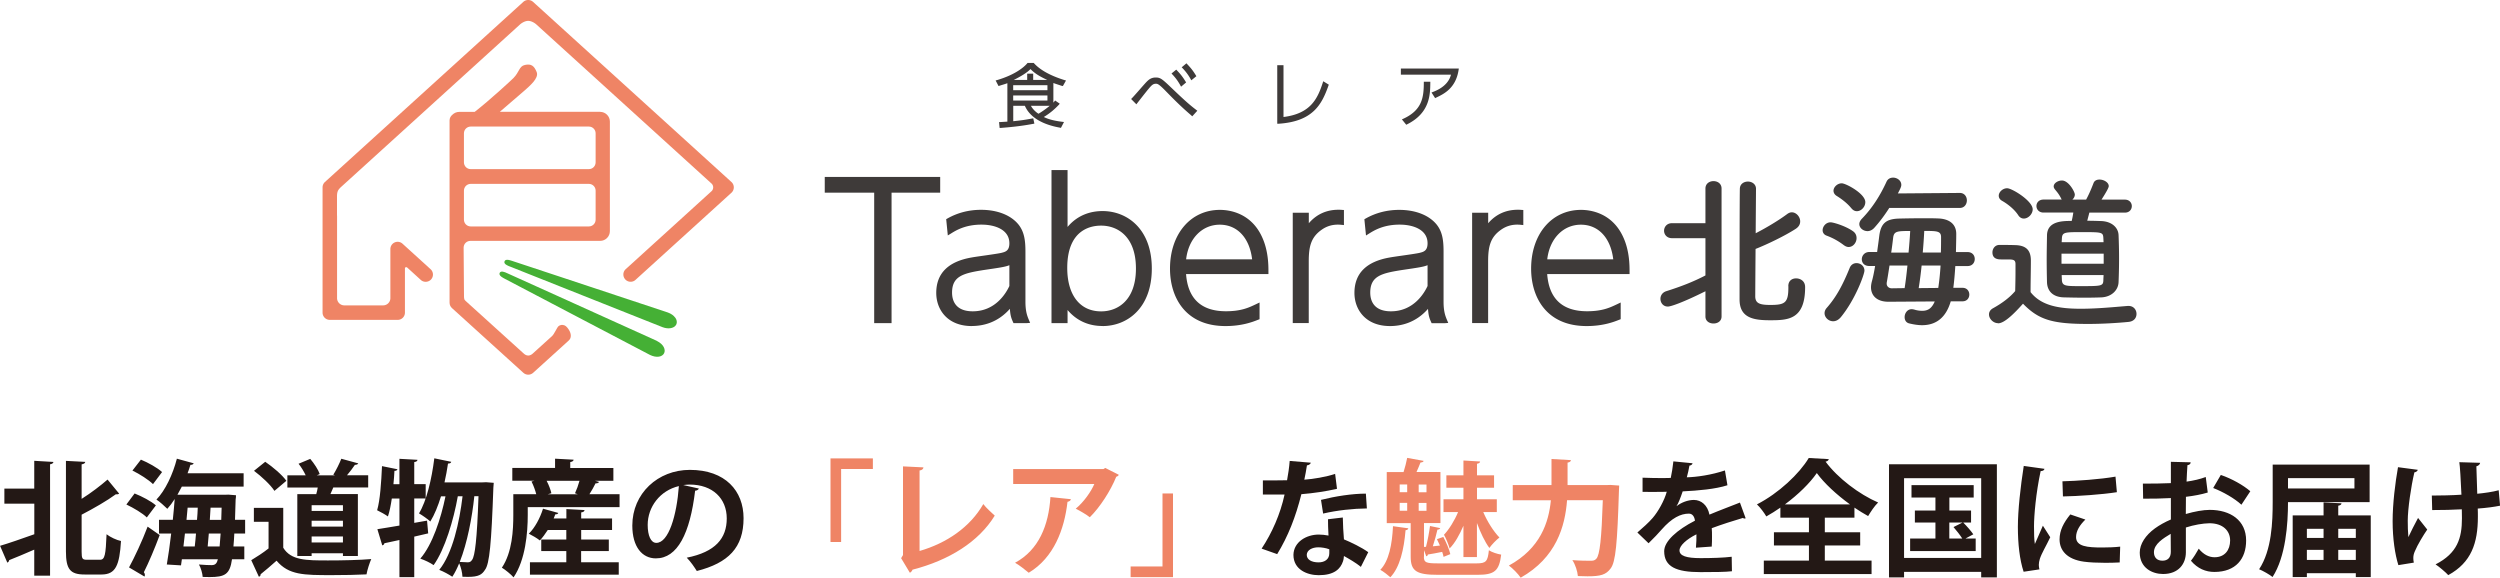
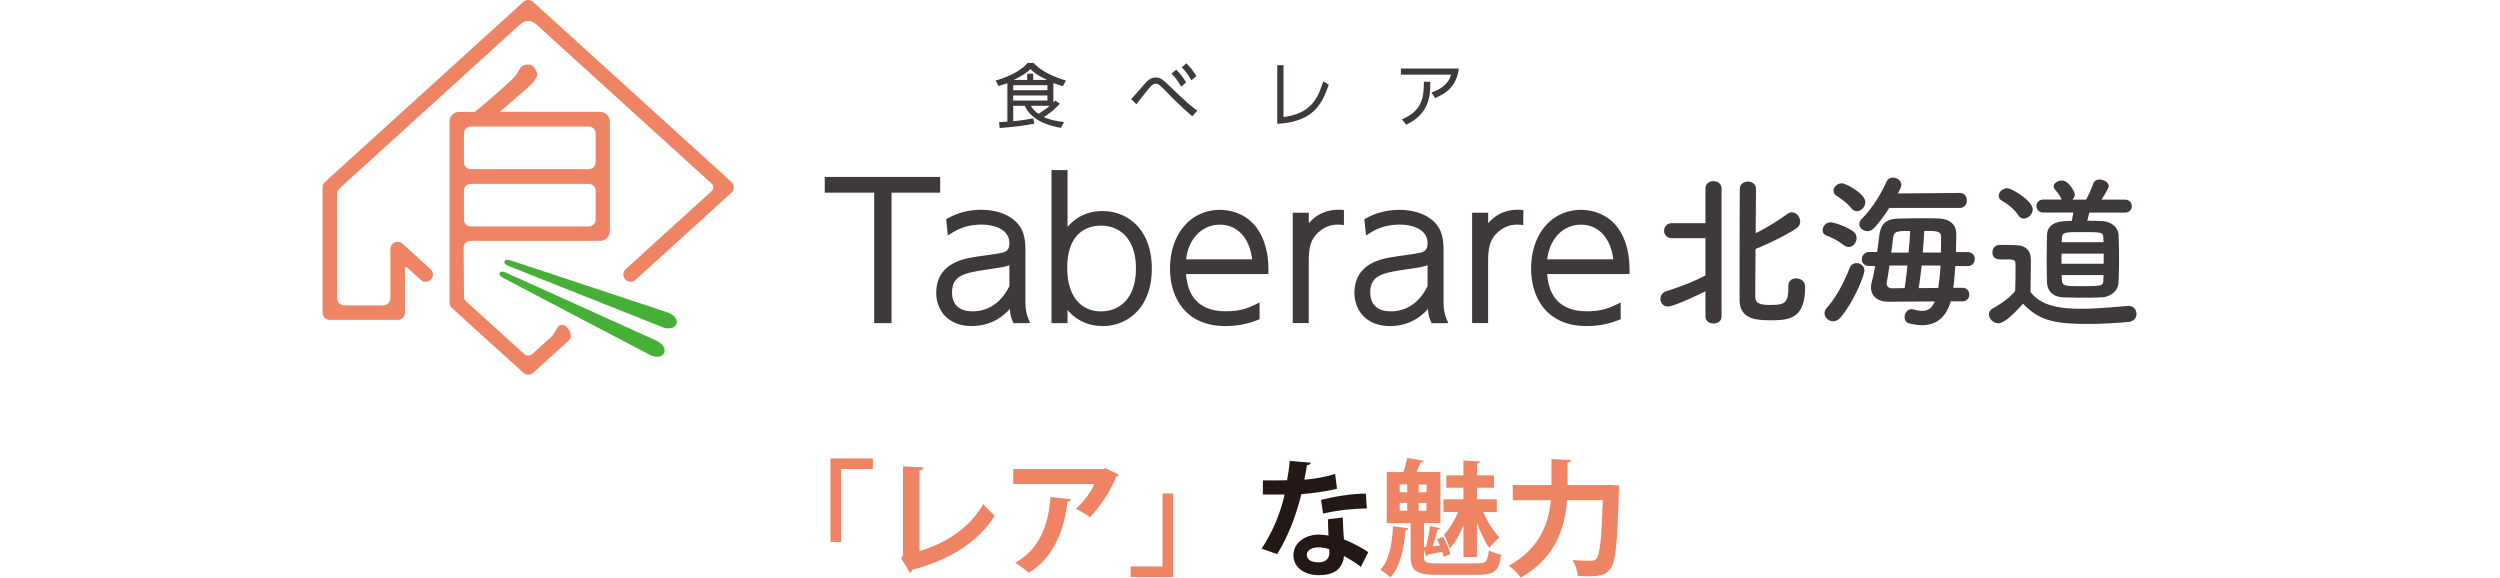
<svg xmlns="http://www.w3.org/2000/svg" id="_レイヤー_2" width="400" height="92.44">
  <defs>
    <style>.cls-1{fill:#ef8465}.cls-2{fill:#231815}</style>
  </defs>
  <g id="_レイヤー_1-2">
    <path class="cls-1" d="M53.93 34.5v13.2c0 .64.52 1.16 1.16 1.16h6.21c.64 0 1.16-.52 1.16-1.16v-7.85c0-.46.27-.88.69-1.06.42-.19.91-.11 1.25.2l4.49 4.08c.48.43.51 1.17.08 1.64s-1.17.51-1.64.08l-2.13-1.94s-.14-.15-.29-.09c-.13.05-.12.18-.12.26v7c0 .64-.52 1.16-1.16 1.16H52.77c-.64 0-1.16-.52-1.16-1.16V29.98c0-.33.14-.64.38-.86L83.73.3c.44-.4 1.12-.4 1.56 0l31.74 28.82a1.166 1.166 0 010 1.72l-15.35 13.94c-.47.43-1.21.4-1.64-.08-.43-.48-.4-1.21.08-1.64l13.76-12.5s.23-.22.23-.58-.23-.58-.23-.58L85.77 3.87s-.61-.53-1.26-.53-1.26.53-1.26.53L54.61 29.88s-.36.31-.51.59c-.16.31-.18.65-.18.98v3.05z" />
    <path class="cls-1" d="M96.04 17.89H79.97l3.94-3.39c.79-.72 2.36-1.98 1.96-2.97-.41-1-.87-1.36-1.88-1.14-.96.21-.86 1.12-1.86 2.12-.4.4-3.76 3.5-6.18 5.39h-2.47c-.43 0-.82.18-1.1.46-.27.21-.45.54-.45.91v29.16c0 .33.14.64.38.86l11.43 10.36c.22.2.5.3.78.3s.56-.1.78-.3l5.69-5.16c.48-.43.4-1.09.08-1.64-.18-.31-.46-.67-.72-.78-.36-.16-.76-.09-1 .13-.25.23-.66 1.24-1.03 1.58s-3.16 2.86-3.16 2.86-.29.25-.64.25-.64-.25-.64-.25l-9.27-8.39s-.27-.23-.32-.37c-.05-.13-.05-.46-.05-.46l-.06-7.8c0-.6.49-1.08 1.08-1.08h20.77c.85 0 1.55-.7 1.55-1.55V19.45c0-.85-.7-1.55-1.55-1.55zm-.74 17.26c0 .6-.49 1.08-1.08 1.08H75.31c-.6 0-1.08-.49-1.08-1.08V30.5c0-.6.49-1.08 1.08-1.08h18.91c.6 0 1.08.49 1.08 1.08v4.65zm0-9.17c0 .6-.49 1.08-1.08 1.08H75.31c-.6 0-1.08-.49-1.08-1.08v-4.65c0-.6.49-1.08 1.08-1.08h18.91c.6 0 1.08.49 1.08 1.08v4.65z" />
    <path d="M105.1 54.54c-.42-.2-9.08-4.11-16.05-7.26-4.16-1.87-7.74-3.49-7.86-3.55-.48-.23-1.05-.45-1.24-.07-.1.21 0 .42.3.64.18.13.4.24.51.3.12.06 3.61 1.89 7.66 4.02 6.75 3.55 15.16 7.96 15.58 8.17.48.23.95.33 1.36.28h.04c.4-.06.72-.26.86-.56.27-.54-.05-1.42-1.17-1.96zm2.93-3.72c-.25-.35-.65-.63-1.17-.82-.44-.16-9.5-3.15-16.77-5.56-4.3-1.42-8.01-2.65-8.13-2.69-.12-.04-.36-.12-.57-.16-.36-.07-.59 0-.67.23-.08.22.04.42.37.6.19.11.42.2.54.24.12.05 3.79 1.51 8.05 3.2 7.08 2.82 15.9 6.33 16.33 6.49.43.16.84.21 1.2.17.17-.02.33-.07.48-.13.27-.12.46-.32.55-.56.11-.31.04-.68-.2-1.01z" fill="#45b035" />
    <path d="M139.87 51.7V30.83h-7.91v-2.52h18.47v2.52h-7.78V51.7h-2.78zm15.63.47c-3.94 0-5.7-2.66-5.7-5.3 0-3.12 1.9-5.02 5.64-5.67.31-.06 1.05-.17 1.91-.29 1.12-.16 2.51-.36 2.9-.46.59-.15 1.25-.31 1.25-1.52 0-2.2-2.31-2.99-4.47-2.99-2.58 0-4.07.92-4.87 1.42l-.51.31-.26-2.6.21-.12c1.63-.92 3.44-1.38 5.37-1.38 2.61 0 4.79.86 6 2.37.91 1.16 1.1 2.51 1.1 4.32v8.02c0 1.59.31 2.32.53 2.86l.22.52-.54.04h-2.12l-.1-.22c-.29-.64-.41-1.09-.48-2.07-1.98 2.25-4.35 2.75-6.08 2.75zm6-9.74c-.61.26-1.48.39-4.01.76-3.31.52-5.16.94-5.16 3.63 0 1.12.43 2.99 3.31 2.99 3.69 0 5.38-3.01 5.86-4.05v-3.32zm14.91 9.73c-2.28 0-4.18-.88-5.6-2.56v2.1h-2.57V27.21h2.57v9.1c1.75-2.08 3.96-2.54 5.6-2.54 3.92 0 7.88 2.84 7.88 9.2s-3.96 9.2-7.88 9.2zm-.23-16.06c-1.27 0-5.42.34-5.42 6.77 0 4.34 2.03 6.95 5.42 6.95 2.69 0 5.57-1.8 5.57-6.86s-2.88-6.86-5.57-6.86zm19.91 16.07c-6.55 0-8.89-4.74-8.89-9.18 0-5.54 3.29-9.41 7.99-9.41 1.45 0 5.03.44 6.8 4.48.96 2.16.96 4.45.96 5.42v.37h-13.18c.29 3.95 2.44 5.95 6.38 5.95 2.43 0 3.65-.58 4.73-1.09l.65-.31v2.67l-.33.13c-.74.29-2.47.97-5.11.97zm4.25-10.68c-.41-3.43-2.37-5.54-5.18-5.54s-5 2.21-5.38 5.54h10.56zm6.5 10.21V34.04h2.57v1.68c1.21-1.42 2.82-2.16 4.73-2.16.21 0 .39 0 .54.02l.35.02v2.41l-.41-.04c-.18-.02-.36-.03-.54-.03-.99 0-1.85.27-2.63.83-1.72 1.21-2.05 2.72-2.05 5.08v9.84h-2.57zm15.57.47c-3.94 0-5.7-2.66-5.7-5.3 0-3.12 1.9-5.02 5.64-5.67.31-.06 1.05-.17 1.91-.29 1.12-.16 2.51-.36 2.9-.46.59-.15 1.25-.31 1.25-1.52 0-2.2-2.31-2.99-4.47-2.99-2.58 0-4.07.92-4.87 1.42l-.51.32-.26-2.6.21-.12c1.63-.92 3.44-1.38 5.37-1.38 2.61 0 4.79.86 6 2.37.91 1.16 1.09 2.51 1.09 4.32v8.02c0 1.59.31 2.32.53 2.86l.22.52-.54.04h-2.12l-.1-.22c-.29-.64-.41-1.09-.48-2.07-1.98 2.25-4.35 2.75-6.08 2.75zm6-9.74c-.61.26-1.48.39-4.01.76-3.31.52-5.16.94-5.16 3.63 0 1.12.43 2.99 3.31 2.99 3.69 0 5.38-3.01 5.86-4.05v-3.32zm7.13 9.27V34.04h2.57v1.68c1.21-1.42 2.82-2.16 4.73-2.16.21 0 .39 0 .54.02l.35.02v2.41l-.41-.04c-.18-.02-.36-.03-.54-.03-.99 0-1.85.27-2.63.83-1.72 1.21-2.05 2.72-2.05 5.08v9.84h-2.57zm18.33.47c-6.55 0-8.89-4.74-8.89-9.18 0-5.54 3.29-9.41 7.99-9.41 1.45 0 5.03.44 6.8 4.48.96 2.16.96 4.45.96 5.42v.37h-13.18c.29 3.95 2.44 5.95 6.38 5.95 2.43 0 3.65-.58 4.73-1.09l.65-.31v2.67l-.33.13c-.74.29-2.47.97-5.11.97zm4.25-10.68c-.41-3.43-2.37-5.54-5.18-5.54s-5 2.21-5.38 5.54h10.56zm-88.5-21.06c-2.83-.5-4.85-1.67-5.64-3.5h-1.86v2.46h.04c1.1-.12 1.6-.17 2.99-.43l.17-.03.18.85-.17.03c-2.1.41-4.13.57-5.22.66h-.17l-.09-.94h.18c.66-.04.86-.05 1.15-.07v-6.15c-.35.14-.72.23-1.2.39l-.22.06-.46-.89.21-.05c2.92-.86 4.35-2.09 4.85-2.69l.05-.06h.99l.05.06c.88.96 2.38 1.91 4.89 2.69l.22.06-.5.89-.19-.04c-.57-.19-.99-.32-1.33-.45v3.14s.12-.13.17-.2l.11-.14.74.51-.12.15c-.62.65-1.34 1.32-2.43 1.98.82.41 1.84.63 2.98.77l.25.03-.49.94-.12-.02zm-4.67-3.5c.22.43.68.94 1.21 1.27.69-.41 1.4-.94 1.79-1.27h-3zm2.64-.85v-.81h-5.48v.81h5.48zm0-1.65v-.8h-5.48v.8h5.48zm-.03-1.64c-1.03-.48-1.94-.97-2.68-1.74-.6.62-1.62 1.21-2.68 1.74h2.15v-1h.96v1h2.25zm23.08 5.7c-1.69-1.43-2.96-2.73-4.18-3.98-1.09-1.11-1.27-1.11-1.53-1.11-.35 0-.56.15-.85.46-.36.39-1.05 1.27-2.14 2.67l-.12.16-.84-.85.12-.12c.21-.21.79-.87 1.3-1.45.42-.48.81-.92.96-1.08.43-.45.82-.79 1.57-.79s1.04.26 2.55 1.7c2.39 2.29 3.03 2.8 3.94 3.5l.15.12-.81.89-.13-.11zm-1.77-4.81c-.25-.43-.58-1.02-1.3-1.78l-.13-.14.76-.62.11.12c.61.65.86.95 1.39 1.8l.08.13-.81.68-.1-.18zm1.64-1.01c-.21-.37-.58-1.01-1.31-1.77l-.13-.13.76-.64.11.12c.59.62.94 1.05 1.4 1.81l.08.13-.81.66-.1-.18zm13.84-2.24h1.01v8.29c4.33-.54 5.45-2.91 6.29-5.51l.07-.21.89.55-.05.13c-1.07 3.03-2.49 5.77-8.02 6.12h-.18v-9.37zm19.96 8.67l.2-.09c3.03-1.39 3.29-3.42 3.3-5.76v-.17h1.04v.18c-.02 1.87-.06 4.82-3.73 6.64l-.12.06-.69-.85zm4.74-4.3l.2-.08c2.2-.83 2.72-2.08 2.91-2.77h-8.02v-.98h9.27l-.03.2c-.45 2.96-2.36 3.86-3.62 4.46l-.14.07-.58-.9zm43.82 31.8c-3.72 1.85-5.56 2.45-6.01 2.45-.76 0-1.19-.61-1.19-1.24 0-.5.29-1 .9-1.21 2.4-.76 4.32-1.5 6.3-2.53v-5.96h-5.35c-.84 0-1.27-.61-1.27-1.19s.42-1.21 1.27-1.21h5.35v-5.54c0-.79.63-1.19 1.29-1.19s1.29.4 1.29 1.19v20.46c0 .76-.63 1.13-1.29 1.13s-1.29-.37-1.29-1.13V46.6zm13.26-.82c0-.87.61-1.24 1.24-1.24s1.45.37 1.45 1.4c0 5.25-2.79 5.3-5.64 5.3-2.61 0-4.85-.37-4.85-3.32 0-1.11 0-16.98.05-17.79.05-.74.69-1.08 1.29-1.08s1.27.37 1.29 1.13c0 .53-.03 3.66-.05 7.14 1.69-.87 3.72-2.08 5.09-3.11.24-.16.45-.24.69-.24.71 0 1.34.71 1.34 1.45 0 .42-.18.84-.71 1.19-1.71 1.11-4.59 2.5-6.43 3.22-.03 3.72-.05 7.17-.05 7.67.05 1 .66 1.29 2.4 1.29 2.35 0 2.9-.32 2.9-2.82v-.18zm8.94-6.51a10.56 10.56 0 00-2.79-1.56c-.47-.16-.66-.53-.66-.87 0-.61.53-1.27 1.27-1.27.45 0 2.4.58 3.58 1.42.42.29.58.69.58 1.11 0 .71-.55 1.42-1.27 1.42-.21 0-.47-.08-.71-.26zM293.3 51.4c-.74 0-1.37-.61-1.37-1.29 0-.29.11-.58.34-.84 1.58-1.79 2.61-3.77 3.69-6.43.21-.5.63-.74 1.08-.74.63 0 1.27.45 1.27 1.21 0 .53-1.4 4.53-3.77 7.43-.4.47-.82.66-1.24.66zm2.93-18.06c-.74-.92-1.74-1.61-2.37-2-.34-.21-.5-.53-.5-.82 0-.58.61-1.19 1.32-1.19.66 0 3.77 1.66 3.77 3.01 0 .76-.66 1.45-1.34 1.45-.32 0-.61-.13-.87-.45zm6.06-.08c-.71 1.11-1.5 2.19-2.43 3.22-.32.34-.71.5-1.05.5-.69 0-1.32-.5-1.32-1.13 0-.26.13-.55.4-.84 1.74-1.79 2.98-3.82 3.95-5.93.21-.47.63-.66 1.05-.66.66 0 1.32.47 1.32 1.16 0 .34-.24.76-.55 1.37l9.91-.08c.76 0 1.13.61 1.13 1.19s-.37 1.21-1.13 1.21h-11.28zm9.83 14.95c-.76 2.61-2.35 3.82-4.59 3.82-.63 0-1.34-.11-2.08-.29-.5-.13-.71-.55-.71-1 0-.61.42-1.27 1.13-1.27.11 0 .24.03.37.05.5.16.95.21 1.32.21.98 0 1.56-.47 2-1.5l-7.36.05h-.05c-1.9 0-2.79-1.03-2.79-2.32 0-.29.05-.58.13-.9.21-.74.37-1.58.53-2.5h-.92c-.84 0-1.21-.53-1.21-1.08s.42-1.16 1.21-1.16h1.24c.11-.84.24-1.71.34-2.56.26-2.06 1.11-2.74 3.22-2.79 1.13-.03 2.53-.05 3.88-.05.82 0 1.61 0 2.29.03 1.74.05 2.93.84 2.93 2.48 0 .84-.03 1.85-.05 2.9h1.85c.79 0 1.16.55 1.16 1.11s-.37 1.13-1.16 1.13h-1.95c-.08 1.24-.18 2.43-.32 3.48h1.48c.71 0 1.08.53 1.08 1.08s-.37 1.08-1.08 1.08h-1.87zm-7.38-2.11c.18-1.13.32-2.35.45-3.61h-2.87c-.16 1.05-.32 2.06-.45 2.77v.13c0 .4.32.74.82.74l2.06-.03zm.63-5.69c.11-1.24.21-2.43.26-3.45-2.06 0-2.58.03-2.72 1.03-.08.66-.18 1.53-.32 2.43h2.77zm4.75 5.67c.16-1.05.29-2.29.37-3.59h-3.03c-.13 1.27-.29 2.5-.47 3.61l3.14-.03zm.42-5.67c.03-.9.03-1.74.03-2.48 0-.98-.71-.98-2.69-.98-.05 1.03-.13 2.21-.24 3.45h2.9zm9.15 11.3c-.76 0-1.45-.69-1.45-1.4 0-.37.18-.74.66-1 1.42-.79 2.64-1.69 3.53-2.74.03-1.19.05-2.21.05-3.22v-1.08c0-.69-.32-.76-1.21-.76h-1.03c-.5 0-1.45-.03-1.45-1.13 0-.58.4-1.19 1.11-1.19.95 0 1.69 0 2.56.03 1.69.05 2.48.79 2.48 2.48 0 1.53-.05 3.35-.05 5.04 1.66 2.11 4.38 2.66 8.04 2.66 2.64 0 5.51-.29 7.51-.45h.13c.82 0 1.27.63 1.27 1.27s-.4 1.21-1.32 1.29c-1.66.16-4.09.32-6.48.32-5.72 0-7.88-.69-10.36-3.24-1.32 1.48-2.95 3.14-3.98 3.14zm3.22-17.29c-.69-1.05-1.84-1.87-2.58-2.29-.37-.21-.53-.5-.53-.82 0-.58.63-1.19 1.34-1.19.79 0 4.09 2.03 4.09 3.37 0 .76-.71 1.48-1.42 1.48-.32 0-.66-.16-.9-.55zM334.3 34c-.11.45-.24.92-.34 1.32.87 0 1.66.03 2.27.05 1.71.08 2.69 1.08 2.74 2.24a88.488 88.488 0 010 7.54c-.05 1.27-1.11 2.35-2.74 2.43-.74.03-1.71.05-2.72.05-1.21 0-2.45-.03-3.3-.05-1.79-.05-2.64-1.05-2.69-2.4-.03-1.16-.05-2.4-.05-3.66s.03-2.61.05-3.88c.05-2.29 2.53-2.29 3.95-2.29.11-.42.18-.82.26-1.34h-4.77c-.74 0-1.13-.53-1.13-1.05s.39-1.03 1.13-1.03h2.93a.544.544 0 01-.11-.18c-.42-.84-.82-1.21-1.03-1.5-.11-.16-.16-.29-.16-.42 0-.53.69-.95 1.32-.95 1.08 0 2.06 1.82 2.06 2.24 0 .32-.16.61-.4.82h2.21c.4-.76.69-1.37 1.19-2.66.16-.4.53-.55.95-.55.69 0 1.48.45 1.48 1.05 0 .24-.37.92-1.16 2.16h3.74c.74 0 1.11.53 1.11 1.03 0 .53-.37 1.05-1.11 1.05h-5.69zm2.29 6.59h-6.75v1.61h6.75v-1.61zm-.05-2.45c-.05-1-.18-1-3.45-1-2.74 0-3.14 0-3.19 1.03 0 .18-.03.37-.03.58h6.7l-.03-.61zm-6.67 5.88c0 .26.03.53.03.76.05.98.58 1 2.9 1 3.53 0 3.72 0 3.74-1.03 0-.24.03-.47.03-.74h-6.7z" fill="#3e3a39" />
-     <path class="cls-2" d="M5.48 78.19v-4.46l3.07.18c-.02.18-.18.32-.54.38v17.82H5.48v-4.17c-1.5.66-2.95 1.26-4.01 1.68-.02.18-.14.34-.3.4L.01 87.33c1.36-.4 3.43-1.12 5.48-1.85v-4.89H.7v-2.41h4.77zm7.58 10.09c0 1.12.12 1.28.84 1.28h2.11c.78 0 .9-.82 1.04-4.08.58.46 1.64.95 2.31 1.08-.24 3.87-.84 5.36-3.11 5.36h-2.71c-2.31 0-2.99-.84-2.99-3.69V73.74l3.09.16c-.02.2-.18.32-.58.4v5.52c1.55-.98 3.03-2.12 4.15-3.09l1.85 2.25c-.08.08-.28.14-.52.1-1.45 1.06-3.49 2.23-5.48 3.27v5.92zm8.49-9.32c1.16.46 2.65 1.24 3.39 1.9l-1.45 1.93c-.66-.66-2.11-1.52-3.27-2.07l1.32-1.77zm-.9 11.82c.86-1.59 2.07-4.15 2.97-6.52l1.93 1.35c-.8 2.15-1.75 4.39-2.53 5.94.12.16.16.3.16.44 0 .08-.02.18-.06.26l-2.47-1.46zm1.89-17.24c1.16.48 2.65 1.3 3.39 1.99-.54.71-1 1.32-1.45 1.93-.68-.68-2.13-1.61-3.29-2.17l1.35-1.74zm16.67 11.82h-1.72c-.04.78-.08 1.46-.14 2.07h1.74v2.05h-1.97c-.34 2.41-1.12 2.85-3.59 2.85-.36 0-.72 0-1.1-.02-.04-.56-.28-1.44-.6-1.99.88.08 1.67.1 2.05.1.66 0 .84-.4.98-.94H29.1l-.14.98-2.27-.14c.24-1.37.48-3.11.7-4.96h-1.95v-2.19h2.21c.12-1.15.22-2.27.3-3.33-.36.58-.76 1.1-1.18 1.57-.42-.42-1.22-1.14-1.74-1.48 1.4-1.44 2.63-4.03 3.27-6.54l2.69.74c-.06.16-.24.26-.52.24-.14.44-.28.9-.46 1.35h8.97v2.14h-9.89c-.22.44-.46.88-.7 1.3h7.64l.5-.02 1.23.1c0 .18-.02.46-.06.7-.04 1.18-.06 2.27-.1 3.23h1.62v2.19zm-8.05 2.07c.08-.64.14-1.35.2-2.07h-1.77l-.24 2.07h1.81zm.36-4.25c.06-.66.1-1.3.12-1.95h-1.62l-.18 1.95h1.69zm1.71 4.25h1.91c.06-.58.1-1.26.16-2.07h-1.89l-.18 2.07zm.34-4.25h1.83l.06-1.95h-1.77l-.12 1.95zm11.75-1.92v6.38c1.24 2.03 3.67 2.03 7.18 2.03 2.31 0 5.04-.06 6.9-.22-.26.58-.64 1.74-.76 2.45-1.48.08-3.57.12-5.54.12-4.49 0-6.9 0-8.85-2.31-.88.78-1.79 1.57-2.55 2.17 0 .22-.08.34-.28.4l-1.22-2.65c.86-.52 1.89-1.18 2.77-1.88v-4.26h-2.35v-2.23h4.7zm-2.89-7.38c1.23.84 2.71 2.09 3.39 3.05l-1.91 1.61c-.62-.97-2.07-2.31-3.27-3.21l1.79-1.44zm5.14 5.18h3.03c.1-.34.18-.71.24-1.06h-4.86v-1.95h2.93c-.28-.6-.7-1.3-1.14-1.85l1.87-.78c.62.73 1.28 1.73 1.52 2.43l-.46.2h2.89l-.26-.1c.46-.74.98-1.79 1.28-2.55l2.71.74c-.08.16-.24.22-.54.24-.32.48-.8 1.12-1.26 1.66h3.39v1.95h-5.58c-.14.34-.3.7-.46 1.06h4.39v9.91h-2.39v-.44h-5.01v.44h-2.29v-9.91zm7.3 2.69v-.92h-5.01v.92h5.01zm-5.01 1.57v.94h5.01v-.94h-5.01zm0 3.47h5.01v-.96h-5.01v.96zm18.47-3.48l.18 2.03c-.74.18-1.49.36-2.23.52v6.48h-2.37V86.4c-.9.2-1.72.38-2.41.52-.02.2-.18.3-.34.34l-.78-2.59c.96-.14 2.19-.36 3.53-.58v-4.33h-1.22c-.16 1.08-.36 2.09-.62 2.87-.42-.3-1.2-.74-1.73-.99.48-1.62.66-4.49.78-7.06l2.47.5c-.04.16-.2.26-.48.26-.04.68-.08 1.41-.16 2.13h.96v-4.06l2.89.16c-.02.18-.16.32-.52.36v3.53h1.83v2.29h-1.83v3.91l2.05-.36zm9.37-6.16l1.3.1-.06.76c-.32 8.99-.62 12.22-1.34 13.16-.48.76-1.02 1.13-2.73 1.13-.28 0-.58 0-.88-.02-.02-.62-.22-1.48-.52-2.15-.34.82-.7 1.55-1.1 2.15-.5-.34-1.4-.84-2.09-1.1 2.13-2.63 3.23-7.62 3.73-11.78h-.76c-.66 3.75-2.07 8.51-3.87 11.02-.54-.38-1.42-.8-2.13-1.04 1.94-2.23 3.29-6.4 4.03-9.97h-.72c-.48 1.55-1.04 2.95-1.71 4.03-.4-.38-1.26-.98-1.81-1.3 1.2-1.95 2.03-5.46 2.45-8.81l2.71.56c-.04.18-.22.28-.52.28-.14 1-.34 2.01-.56 3.01h6.06l.52-.02zm-1.81 2.25c-.34 3.31-1.12 7.46-2.33 10.51.54.04 1.02.06 1.3.06.3 0 .48-.1.68-.4.44-.6.78-3.13 1.02-10.18h-.68zm19.96-2.29c-.1.18-.3.24-.56.22-.26.52-.62 1.19-.98 1.74h4.82v2.07H84.44v1.25c0 2.85-.36 7.18-2.27 9.99-.36-.44-1.39-1.28-1.87-1.55 1.67-2.49 1.83-6.04 1.83-8.47v-3.29h3.67c-.16-.62-.44-1.4-.76-2.03l.46-.12h-3.53v-2.05h6.84v-1.48l2.97.16c-.02.2-.18.32-.54.38v.95h6.9v2.05h-2.93l.64.18zm-2.87 11.06v1.79H99v1.99H84.79v-1.99h5.82v-1.79H86.6v-1.85h4.01V84.8h-2.97c-.4.62-.82 1.2-1.26 1.67-.46-.36-1.24-.82-1.77-1.08.96-.92 1.81-2.51 2.27-4l2.45.68c-.06.16-.24.24-.48.22-.08.22-.16.44-.26.66h2.03v-1.5l2.91.16c-.02.2-.16.32-.54.38v.96h4.94v1.85h-4.94v1.52h4.42v1.85h-4.42zM92 78.92c.26-.56.54-1.32.72-1.99h-5.26c.36.68.64 1.44.76 1.99l-.58.16h4.8l-.44-.16zm19.82-.75c-.08.18-.32.34-.6.34-.82 6.86-2.83 10.83-6.28 10.83-2.19 0-3.77-1.84-3.77-5.25 0-5.14 4.09-8.91 9.21-8.91 5.68 0 8.59 3.37 8.59 7.73 0 4.71-2.43 7.16-7.48 8.45-.38-.6-.94-1.45-1.61-2.13 4.58-.91 6.4-3.09 6.4-6.28s-2.25-5.42-5.94-5.42c-.36 0-.68.04-1.02.08l2.51.56zm-3.19-.4c-3.05.72-5 3.35-5 6.22 0 1.69.5 2.87 1.38 2.87 1.97 0 3.27-4.39 3.61-9.09z" />
    <path class="cls-1" d="M132.88 86.72V73.34h6.78v1.7h-5.08v11.68h-1.71zm14.24 1.44c4.35-1.26 8.09-3.81 10.21-7.51.44.6 1.35 1.41 1.83 1.85-2.57 4.19-7.3 7.14-13.16 8.65-.06.18-.22.4-.42.49l-1.4-2.33.3-.5V74.62l3.27.16c-.02.24-.2.44-.62.5v12.88zM179 75.98c-.06.14-.2.24-.4.3-.9 2.23-2.59 4.86-4.23 6.48-.52-.42-1.59-1.04-2.25-1.37 1.26-1.04 2.45-2.71 2.97-3.95h-12.98v-2.39h14.45l.28-.18 2.17 1.1zm-7.66 3.89c-.02.2-.22.36-.54.42-.5 4.39-2.17 8.93-6.2 11.35-.54-.44-1.5-1.22-2.19-1.6 3.81-2.05 5.38-6.02 5.66-10.51l3.27.34zm16.34-.91v13.38h-6.78v-1.71h5.1V78.95h1.69z" />
    <path class="cls-2" d="M209.73 74.04c-.06.2-.28.38-.62.42-.1.73-.3 1.71-.42 2.29 1.42-.1 3.47-.44 4.93-.93l.3 2.39c-1.73.4-3.73.7-5.7.86-.92 3.67-2.13 6.74-3.87 9.59l-2.49-.88c1.67-2.53 2.99-5.52 3.67-8.65h-3.47v-2.27h2.23c.6 0 1.2-.02 1.64-.02.18-.96.34-2.05.42-3.09l3.37.28zm5.12 8.75c.02 1.2.08 2.35.18 3.51 1.08.44 2.83 1.28 3.89 2.05l-1.18 2.35c-.74-.62-1.95-1.32-2.71-1.74-.02.38-.08.62-.14.82-.42 1.3-1.48 2.25-3.89 2.25-1.83 0-4.05-.88-4.05-3.25.04-2.07 2.07-3.25 4.05-3.25.5 0 1.02.06 1.56.16-.06-.96-.08-1.97-.08-2.61l2.37-.28zm-2.15 5.1c-.54-.22-1.28-.32-1.77-.32-.98 0-1.83.44-1.85 1.21 0 .74.74 1.2 1.89 1.2.96 0 1.72-.48 1.72-1.46v-.62zm6-6.54c-2.19.02-4.78.3-7 .82l-.34-2.19c2.29-.58 5-1 7.18-1l.16 2.37z" />
    <path class="cls-1" d="M225.33 84.53c-.04.18-.18.28-.44.3-.26 3.07-.9 5.92-2.43 7.53-.36-.32-1.1-.91-1.61-1.19 1.37-1.4 1.89-4.05 2.03-6.98l2.45.34zm2.49 4.55c0 .91.32 1.06 2.25 1.06h6.2c1.5 0 1.77-.32 1.95-2.1.48.32 1.36.6 1.97.7-.32 2.59-1.04 3.23-3.79 3.23h-6.34c-3.39 0-4.35-.58-4.35-2.89V83.7h-3.83v-8.17h2.69c.22-.72.46-1.61.58-2.27l2.63.48c-.04.16-.2.24-.5.26-.18.44-.4 1-.64 1.52h3.83v8.17h-2.63v3.82l.32-.02c.26-.99.52-2.37.64-3.33l1.63.34c-.06.14-.2.24-.44.24-.16.74-.46 1.81-.74 2.67l1.14-.12c-.16-.36-.32-.7-.48-1.02l1.02-.36c.48.88.96 2.03 1.12 2.75l-1.08.44c-.04-.24-.12-.5-.22-.8-.9.18-1.7.34-2.29.42-.02.16-.12.26-.26.28l-.36-.98v1.06zm-3.87-11.57v1.24h1.2v-1.24h-1.2zm0 2.95v1.26h1.2v-1.26h-1.2zm4.29-1.7v-1.24h-1.25v1.24h1.25zm-1.25 2.97h1.25v-1.26h-1.25v1.26zm7.16 7.4v-5.01c-.6 1.4-1.37 2.79-2.21 3.63-.18-.64-.58-1.61-.9-2.19.82-.86 1.72-2.33 2.25-3.63h-2.33v-2.05h3.19v-1.84h-2.73v-1.99h2.73v-2.37l2.67.16c-.02.18-.16.3-.5.36v1.85h2.73v1.99h-2.73v1.84h3.17v2.05h-2.17c.66 1.55 1.67 3.13 2.59 4.07-.48.36-1.23 1.13-1.61 1.67-.72-.96-1.42-2.45-1.99-3.99v5.45h-2.17zm23.52-11.54l1.4.1c0 .2-.02.58-.04.84-.26 8.39-.52 11.41-1.34 12.44-.74.98-1.57 1.24-3.69 1.24-.5 0-1.02-.02-1.54-.04-.06-.72-.4-1.84-.88-2.55 1.27.1 2.43.1 2.97.1.4 0 .62-.06.86-.32.56-.58.84-3.25 1.04-9.37h-5.72c-.32 4.21-1.73 9.19-7.42 12.4-.4-.6-1.3-1.52-1.89-1.94 5.04-2.75 6.38-6.9 6.72-10.45h-6.1v-2.43h6.2v-4.17l3.11.18c-.02.2-.18.34-.54.4v3.59h6.3l.56-.02z" />
-     <path class="cls-2" d="M279.3 82.93c-.06.02-.1.04-.16.04-.1 0-.2-.04-.28-.1-1.5.44-3.49 1.08-4.98 1.64.04.4.04.86.04 1.35s0 1-.04 1.59l-2.53.18c.06-.74.1-1.57.08-2.14-1.57.78-2.71 1.81-2.71 2.57 0 .88 1.1 1.24 3.37 1.24 1.77 0 3.71-.06 4.98-.22l.04 2.32c-1.04.12-2.77.14-5.04.14-3.87 0-5.8-.86-5.8-3.35 0-1.61 2.09-3.43 4.92-4.88-.06-.58-.36-1.13-.96-1.13-1.32 0-2.73.68-4.37 2.55-.48.56-1.23 1.35-2.09 2.19l-1.79-1.72c.84-.73 1.82-1.59 2.45-2.33.88-1.02 1.87-2.79 2.25-4.19l-.76.02c-.44 0-2.61.02-3.11 0v-2.27c1.13.06 2.57.06 3.45.06l1.06-.02c.18-.82.3-1.63.42-2.65l3.07.3c-.04.2-.22.34-.5.38-.1.64-.26 1.24-.42 1.87 1.59-.04 3.95-.38 6.1-1.1l.4 2.37c-1.92.62-4.69.86-7.16.98-.36 1.06-.7 1.93-.98 2.35h.02c.72-.56 1.77-.98 2.75-.98 1.16 0 2.19.82 2.49 2.35 1.55-.66 3.43-1.35 4.88-1.93l.92 2.53zm17.41-.1h-4.74v2.33h5.66v2.11h-5.66v2.43h7.48v2.15h-17.24V89.7h7.22v-2.43h-5.6v-2.11h5.6v-2.33h-4.57v-1.61c-.72.5-1.49.98-2.25 1.41-.32-.56-.98-1.45-1.5-1.93 3.47-1.77 6.8-4.92 8.29-7.42l3.21.18c-.06.22-.24.36-.52.4 1.94 2.63 5.38 5.23 8.41 6.54-.62.6-1.16 1.45-1.6 2.17-.72-.4-1.47-.86-2.19-1.35v1.61zm-.72-2.13c-2.13-1.55-4.11-3.37-5.3-5.01-1.12 1.62-2.97 3.43-5.1 5.01h10.39zm6.25-6.42h17.26v18.1h-2.51v-.88h-12.34v.88h-2.41v-18.1zm2.41 14.99h12.34V76.51h-12.34v12.76zm9.85-3.11h1.61v2.01h-10.49v-2.01h4.05v-2.55h-3.29v-1.93h3.29v-2.07h-3.83v-1.99h9.95v1.99h-3.89v2.07h3.47v1.93h-1.25c.58.58 1.27 1.38 1.61 1.88l-1.23.66zm-2.61-2.55v2.55h2.07c-.34-.54-.92-1.28-1.4-1.83l1.44-.72h-2.11zM327.12 75c-.04.22-.22.36-.62.38-.76 3.55-1.06 7.14-1.06 8.83 0 1.15.02 2.15.14 2.83.24-.58 1.02-2.29 1.28-2.93l1.18 1.85c-.66 1.4-1.36 2.51-1.67 3.47-.1.34-.16.66-.16.96 0 .24.04.49.1.71l-2.53.38c-.64-1.92-.92-4.49-.92-7.16s.42-6.46.94-9.77l3.31.46zm12.04 14.99c-.74.04-1.55.06-2.31.06-1.28 0-2.51-.06-3.41-.18-2.79-.38-3.91-1.86-3.91-3.57 0-1.44.66-2.69 1.72-3.99l2.41.82c-.9.88-1.49 1.81-1.49 2.81 0 1.5 1.81 1.66 4.19 1.66.96 0 2.01-.04 2.87-.14l-.08 2.53zm-9.17-12.98c2.29-.06 6.06-.32 8.49-.75l.22 2.49c-2.41.38-6.28.64-8.63.68l-.08-2.43zm23.23 1.8c-1 .3-2.15.52-3.47.68 0 .94-.02 1.9-.02 2.75 1.36-.4 2.79-.66 3.83-.66 3.29 0 5.82 1.66 5.82 4.9 0 2.91-1.64 5.03-5.08 5.03-1.38 0-2.67-.52-3.75-1.79.42-.52.9-1.3 1.25-1.93.74.91 1.6 1.37 2.53 1.37 1.62 0 2.49-1.14 2.49-2.69s-1.16-2.75-3.31-2.75c-1.08.02-2.47.26-3.77.68v3.97c0 1.85-1.18 3.47-3.65 3.47-1.74 0-3.73-.98-3.73-3.43 0-1.37.92-2.77 2.43-3.87.72-.52 1.61-1.02 2.55-1.42v-3.43c-1.32.08-2.81.1-4.44.1l-.04-2.41c1.67 0 3.15-.02 4.48-.08v-3.41l3.17.08c0 .24-.2.42-.52.46-.06.78-.1 1.7-.14 2.63 1.12-.16 2.17-.4 3.07-.74l.32 2.49zm-5.9 6.6c-1.16.7-2.69 1.61-2.69 2.95 0 .82.48 1.35 1.36 1.35.82 0 1.34-.46 1.34-1.42 0-.5 0-1.69-.02-2.87zm11.3-4.66c-1.08-1-2.91-2.05-4.51-2.67l1.22-2.09c1.75.6 3.59 1.63 4.72 2.61l-1.42 2.15zm20.52-.41h-13.06c0 3.51-.36 8.71-2.47 11.98-.46-.38-1.55-1-2.15-1.24 2.03-3.07 2.17-7.61 2.17-10.8v-5.94h15.51v6zm-2.43-3.84h-10.63v1.65h10.63V76.5zm-2.59 5.96h5.2v9.87h-2.39v-.62h-7.83v.62h-2.27v-9.87h4.94v-2.07l2.87.14c-.02.2-.16.32-.52.38v1.55zm-2.35 2.15h-2.67v1.46h2.67v-1.46zm-2.67 3.37v1.61h2.67v-1.61h-2.67zm7.83-3.37h-2.81v1.46h2.81v-1.46zm-2.81 4.98h2.81v-1.61h-2.81v1.61zm12.72-14.41c-.04.2-.28.36-.54.4-.54 2.27-1.06 5.88-1.06 7.73 0 .86.02 1.81.1 2.63.34-.74 1.04-2.15 1.55-3.07l1.47 1.86c-.56.8-1.57 2.45-1.99 3.49-.16.36-.24.68-.24 1.06 0 .22.02.46.08.74l-2.47.4c-.54-1.7-.92-4.23-.92-7.04s.42-6.16.86-8.63l3.17.42zm2.25 4.11c1.1 0 3.45-.04 4.74-.14-.1-2.33-.24-4.64-.34-5.2l3.33.1c-.02.22-.24.48-.6.56.02.94.08 2.71.14 4.39 1.08-.1 2.51-.3 3.43-.56l.22 2.47c-.98.2-2.21.36-3.57.46.02.22.02 1.1.02 1.32 0 4.19-1.04 7.31-4.74 9.33-.34-.4-1.51-1.39-2.03-1.72 3.51-1.79 4.22-4.22 4.22-7.37l-.02-1.44c-1.23.08-3.17.12-4.74.12l-.06-2.33z" />
  </g>
</svg>